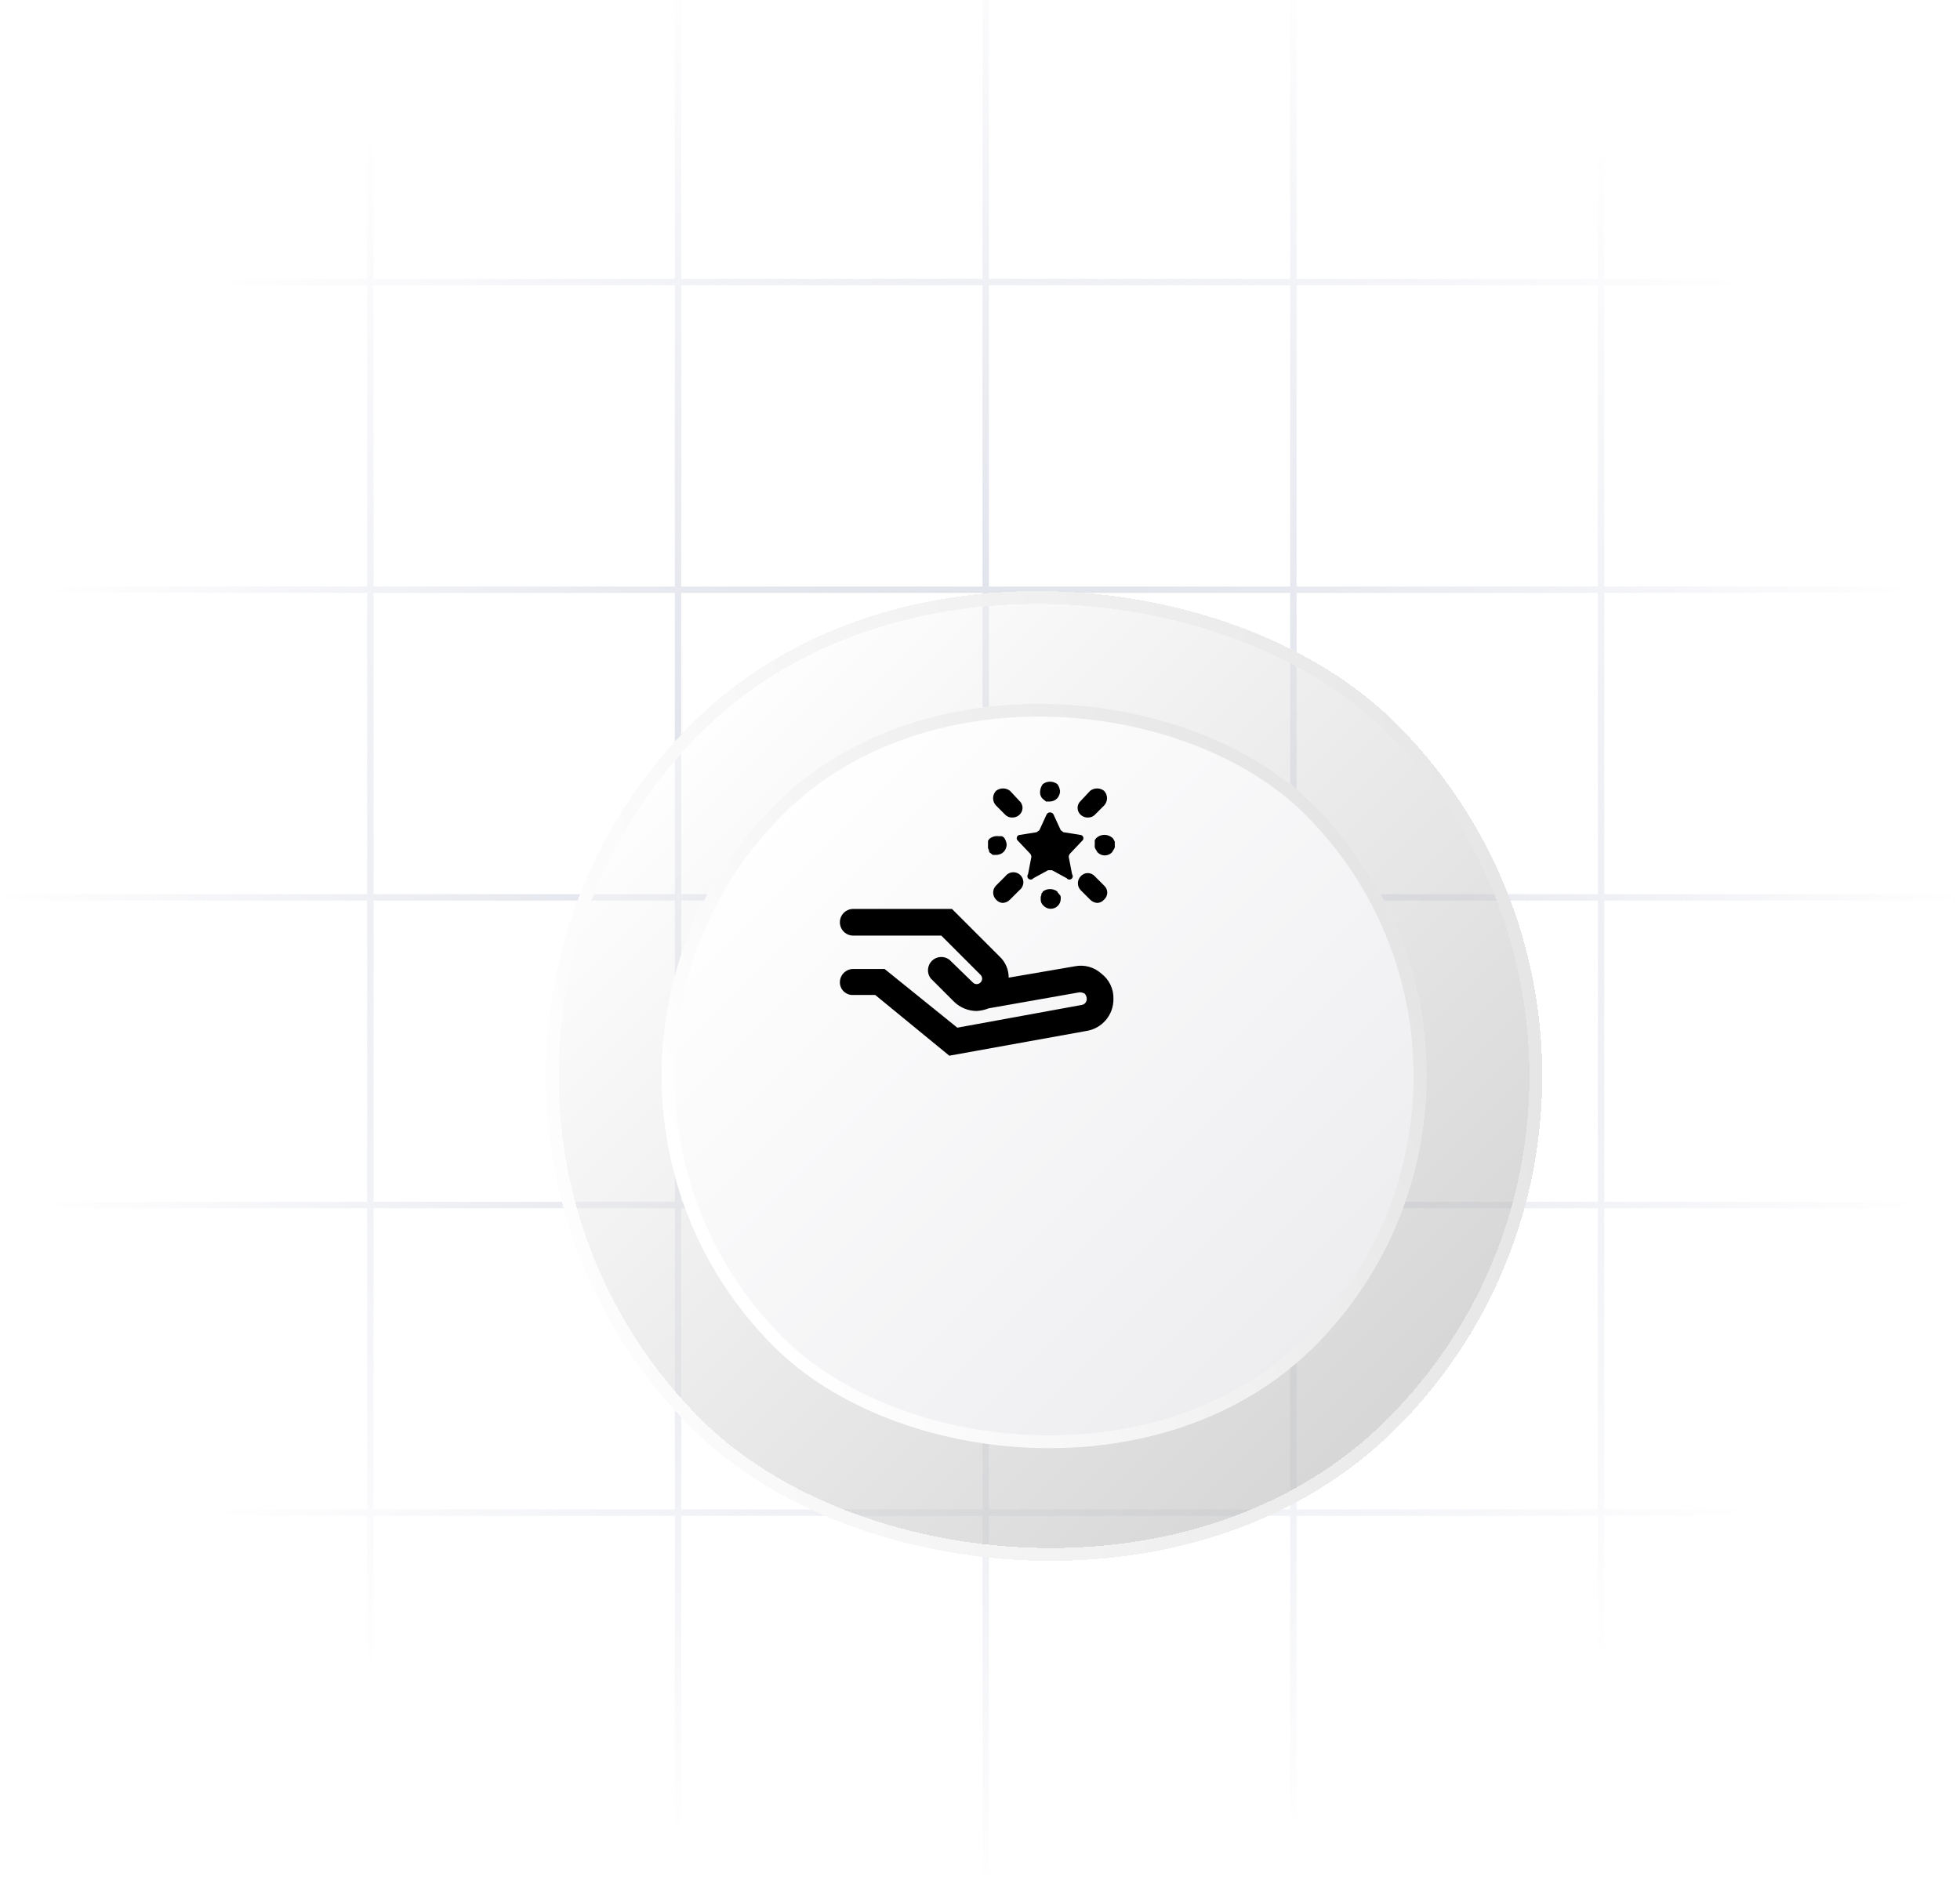
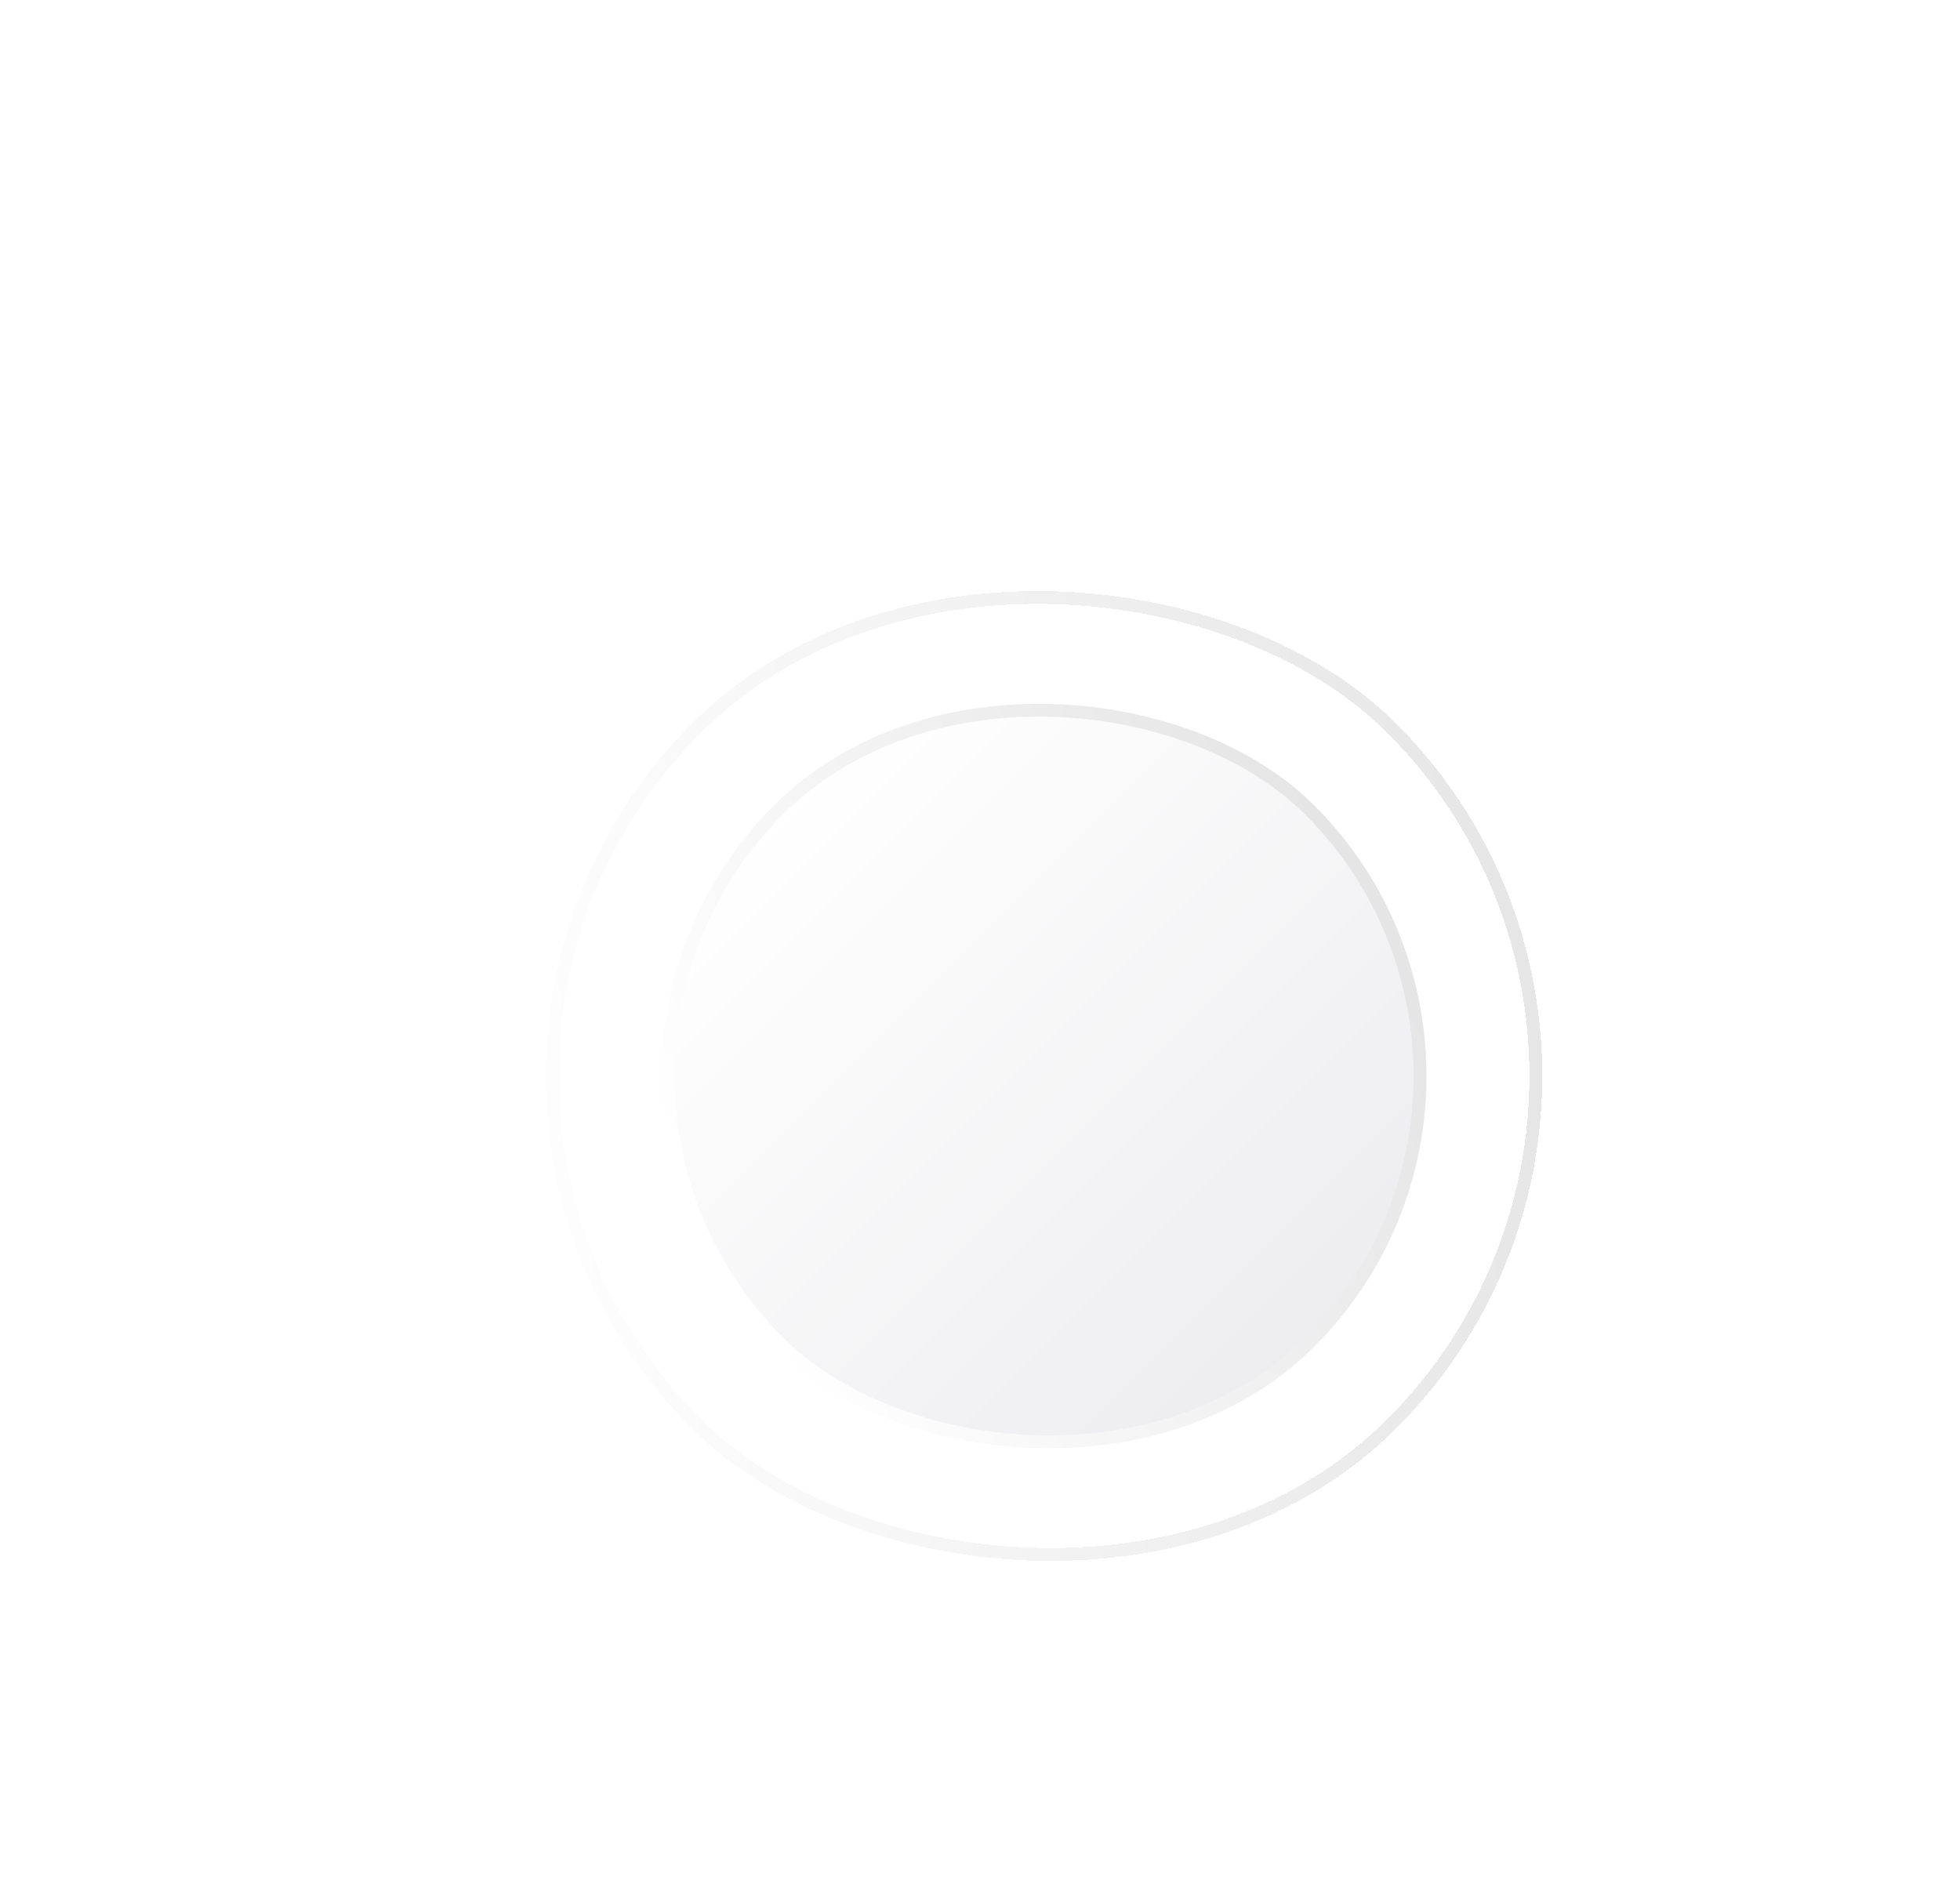
<svg xmlns="http://www.w3.org/2000/svg" width="306" height="294" viewBox="0 0 306 294" fill="none">
-   <path d="M57.82 -12L57.82 294M0 236.18H306M105.855 -12L105.855 294M0 188.145H306M153.89 -12L153.89 294M0 140.11H306M201.924 -12L201.924 294M0 92.076H306M249.959 -12L249.959 294M0 44.041H306" stroke="url(#paint0_radial_1497_453)" />
  <g filter="url(#filter0_d_1497_453)">
-     <rect x="43" y="144" width="155.563" height="155.563" rx="77.782" transform="rotate(-45 43 144)" fill="url(#paint1_linear_1497_453)" fill-opacity="0.5" shape-rendering="crispEdges" />
    <rect x="44.414" y="144" width="153.563" height="153.563" rx="76.782" transform="rotate(-45 44.414 144)" stroke="url(#paint2_linear_1497_453)" stroke-width="2" shape-rendering="crispEdges" />
  </g>
  <g filter="url(#filter1_d_1497_453)">
    <rect x="68.582" y="144" width="119.386" height="119.386" rx="59.693" transform="rotate(-45 68.582 144)" fill="url(#paint3_linear_1497_453)" />
    <rect x="69.996" y="144" width="117.386" height="117.386" rx="58.693" transform="rotate(-45 69.996 144)" stroke="url(#paint4_linear_1497_453)" stroke-width="2" />
  </g>
  <g clip-path="url(#clip0_1497_453)">
    <path d="M171.958 152.021C171.402 151.517 170.735 151.151 170.012 150.951C169.288 150.752 168.527 150.726 167.792 150.875L157.479 152.646C157.483 152.019 157.355 151.399 157.104 150.824C156.852 150.25 156.484 149.735 156.021 149.312L148.625 141.917H133.208C132.656 141.917 132.126 142.136 131.735 142.527C131.344 142.918 131.125 143.447 131.125 144C131.125 144.552 131.344 145.082 131.735 145.473C132.126 145.864 132.656 146.083 133.208 146.083H146.958L153.104 152.229C153.251 152.384 153.332 152.589 153.332 152.802C153.332 153.015 153.251 153.22 153.104 153.375C153.026 153.464 152.93 153.535 152.822 153.583C152.714 153.632 152.597 153.657 152.479 153.657C152.361 153.657 152.244 153.632 152.136 153.583C152.029 153.535 151.932 153.464 151.854 153.375L148.208 149.833C147.807 149.532 147.311 149.386 146.811 149.422C146.31 149.457 145.84 149.672 145.485 150.027C145.131 150.381 144.916 150.852 144.88 151.352C144.845 151.853 144.991 152.349 145.292 152.75L148.938 156.396C149.884 157.323 151.154 157.846 152.479 157.854C153.122 157.816 153.755 157.675 154.354 157.437L168.521 154.937C168.813 154.928 169.101 155 169.354 155.146C169.557 155.376 169.668 155.672 169.667 155.979C169.668 156.211 169.584 156.435 169.43 156.608C169.276 156.781 169.064 156.891 168.833 156.917L149.458 160.458L138.104 151.292H133.208C132.656 151.292 132.126 151.511 131.735 151.902C131.344 152.293 131.125 152.822 131.125 153.375C131.125 153.644 131.179 153.91 131.285 154.157C131.391 154.404 131.546 154.627 131.741 154.813C131.936 154.998 132.167 155.141 132.419 155.234C132.671 155.328 132.94 155.368 133.208 155.354H136.646L148.208 164.833L169.562 160.979C170.759 160.803 171.85 160.199 172.635 159.28C173.421 158.361 173.846 157.188 173.833 155.979C173.858 155.218 173.701 154.462 173.375 153.773C173.048 153.085 172.563 152.484 171.958 152.021Z" fill="black" />
    <path d="M158.937 131.292L160.812 133.271C160.94 133.415 161.014 133.599 161.021 133.792L160.5 136.5C160.417 136.61 160.381 136.749 160.401 136.886C160.421 137.023 160.494 137.146 160.604 137.229C160.715 137.312 160.854 137.348 160.99 137.328C161.127 137.309 161.25 137.235 161.333 137.125L163.625 135.875H164.25L166.542 137.125C166.625 137.235 166.748 137.309 166.885 137.328C167.021 137.348 167.16 137.312 167.271 137.229C167.381 137.146 167.454 137.023 167.474 136.886C167.493 136.749 167.458 136.61 167.375 136.5L166.854 133.792C166.861 133.599 166.935 133.415 167.062 133.271L168.937 131.292C169.025 131.226 169.09 131.135 169.122 131.03C169.155 130.926 169.154 130.814 169.119 130.71C169.084 130.607 169.018 130.516 168.929 130.452C168.841 130.389 168.734 130.354 168.625 130.354L166.021 129.937L165.604 129.625L164.458 127.125C164.401 127.039 164.324 126.969 164.233 126.92C164.142 126.871 164.041 126.845 163.937 126.845C163.834 126.845 163.733 126.871 163.642 126.92C163.551 126.969 163.474 127.039 163.417 127.125L162.271 129.625L161.854 129.937L159.25 130.354C159.141 130.354 159.034 130.389 158.945 130.452C158.857 130.516 158.79 130.607 158.756 130.71C158.721 130.814 158.72 130.926 158.753 131.03C158.785 131.135 158.85 131.226 158.937 131.292Z" fill="black" />
-     <path d="M163.313 125.146H163.938C164.373 125.129 164.784 124.942 165.083 124.625C165.325 124.328 165.471 123.965 165.5 123.583C165.473 123.17 165.328 122.772 165.083 122.437C164.755 122.184 164.352 122.047 163.938 122.047C163.523 122.047 163.12 122.184 162.792 122.437C162.528 122.801 162.382 123.238 162.375 123.687C162.366 123.881 162.399 124.074 162.47 124.253C162.542 124.433 162.652 124.595 162.792 124.729L163.313 125.146Z" fill="black" />
+     <path d="M163.313 125.146H163.938C164.373 125.129 164.784 124.942 165.083 124.625C165.325 124.328 165.471 123.965 165.5 123.583C165.473 123.17 165.328 122.772 165.083 122.437C164.755 122.184 164.352 122.047 163.938 122.047C163.523 122.047 163.12 122.184 162.792 122.437C162.366 123.881 162.399 124.074 162.47 124.253C162.542 124.433 162.652 124.595 162.792 124.729L163.313 125.146Z" fill="black" />
    <path d="M156.958 127.229C157.096 127.364 157.259 127.47 157.438 127.542C157.616 127.613 157.808 127.649 158 127.646C158.209 127.657 158.418 127.625 158.615 127.554C158.812 127.482 158.993 127.372 159.146 127.229C159.301 127.092 159.425 126.924 159.51 126.735C159.596 126.547 159.64 126.342 159.64 126.135C159.64 125.928 159.596 125.724 159.51 125.535C159.425 125.347 159.301 125.178 159.146 125.042L157.688 123.479C157.376 123.234 156.99 123.101 156.594 123.101C156.197 123.101 155.812 123.234 155.5 123.479C155.207 123.789 155.044 124.199 155.044 124.625C155.044 125.051 155.207 125.461 155.5 125.771L156.958 127.229Z" fill="black" />
    <path d="M154.458 133.063L154.979 133.479H155.604C156.039 133.462 156.451 133.275 156.75 132.958C156.992 132.662 157.137 132.298 157.167 131.917C157.139 131.503 156.995 131.106 156.75 130.771L156.437 130.563H155.917C155.658 130.527 155.395 130.545 155.143 130.617C154.892 130.689 154.659 130.812 154.458 130.979L154.25 131.292V132.125C154.218 132.306 154.255 132.492 154.354 132.646L154.458 133.063Z" fill="black" />
    <path d="M156.958 136.813L155.5 138.271C155.214 138.563 155.053 138.956 155.053 139.365C155.053 139.774 155.214 140.166 155.5 140.458C155.629 140.612 155.787 140.738 155.967 140.827C156.146 140.917 156.342 140.969 156.542 140.979C156.977 140.962 157.388 140.775 157.687 140.458L159.146 139C159.325 138.866 159.473 138.694 159.58 138.498C159.687 138.301 159.751 138.084 159.767 137.861C159.783 137.637 159.75 137.413 159.672 137.204C159.594 136.994 159.471 136.803 159.313 136.645C159.155 136.487 158.964 136.364 158.755 136.286C158.545 136.208 158.321 136.176 158.098 136.191C157.874 136.207 157.657 136.271 157.46 136.378C157.264 136.485 157.093 136.633 156.958 136.813Z" fill="black" />
    <path d="M165.292 139.521C165.187 139.417 165.083 139.313 165.083 139.208C164.755 138.955 164.352 138.818 163.937 138.818C163.523 138.818 163.12 138.955 162.792 139.208C162.792 139.313 162.687 139.417 162.583 139.521V139.729C162.583 139.833 162.479 139.938 162.479 140.042V140.354C162.463 140.548 162.492 140.744 162.564 140.924C162.636 141.105 162.75 141.267 162.896 141.396C163.042 141.554 163.219 141.679 163.416 141.766C163.614 141.852 163.826 141.896 164.042 141.896C164.257 141.896 164.47 141.852 164.667 141.766C164.864 141.679 165.041 141.554 165.187 141.396C165.45 141.112 165.599 140.741 165.604 140.354V140.042C165.604 139.938 165.5 139.833 165.5 139.729C165.451 139.714 165.406 139.687 165.37 139.651C165.333 139.615 165.307 139.57 165.292 139.521Z" fill="black" />
-     <path d="M168.729 136.812C168.443 137.105 168.282 137.497 168.282 137.906C168.282 138.315 168.443 138.708 168.729 139L170.187 140.458C170.487 140.775 170.898 140.962 171.333 140.979C171.533 140.969 171.729 140.917 171.908 140.827C172.088 140.738 172.246 140.612 172.375 140.458C172.53 140.321 172.654 140.153 172.74 139.965C172.825 139.776 172.869 139.571 172.869 139.365C172.869 139.158 172.825 138.953 172.74 138.765C172.654 138.576 172.53 138.408 172.375 138.271L170.917 136.812C170.78 136.657 170.611 136.533 170.423 136.448C170.234 136.363 170.03 136.319 169.823 136.319C169.616 136.319 169.411 136.363 169.223 136.448C169.034 136.533 168.866 136.657 168.729 136.812Z" fill="black" />
    <path d="M171.125 130.875L170.917 131.187V132.021C170.885 132.201 170.922 132.387 171.021 132.542L171.333 133.062C171.48 133.22 171.657 133.346 171.854 133.432C172.051 133.518 172.264 133.563 172.479 133.563C172.694 133.563 172.907 133.518 173.104 133.432C173.302 133.346 173.479 133.22 173.625 133.062L173.938 132.542C174.037 132.387 174.074 132.201 174.042 132.021V131.396C173.981 131.342 173.944 131.268 173.938 131.187L173.729 130.875C173.38 130.538 172.913 130.349 172.427 130.349C171.941 130.349 171.475 130.538 171.125 130.875Z" fill="black" />
    <path d="M169.875 127.646C170.068 127.649 170.259 127.613 170.438 127.542C170.616 127.47 170.779 127.364 170.917 127.229L172.375 125.771C172.668 125.461 172.831 125.051 172.831 124.625C172.831 124.199 172.668 123.789 172.375 123.479C172.063 123.234 171.678 123.101 171.281 123.101C170.885 123.101 170.499 123.234 170.188 123.479L168.729 125.042C168.574 125.178 168.45 125.347 168.365 125.535C168.279 125.724 168.235 125.928 168.235 126.135C168.235 126.342 168.279 126.547 168.365 126.735C168.45 126.924 168.574 127.092 168.729 127.229C168.883 127.372 169.063 127.482 169.26 127.554C169.457 127.625 169.666 127.657 169.875 127.646Z" fill="black" />
  </g>
  <defs>
    <filter id="filter0_d_1497_453" x="41.218" y="46.218" width="243.563" height="243.563" filterUnits="userSpaceOnUse" color-interpolation-filters="sRGB">
      <feFlood flood-opacity="0" result="BackgroundImageFix" />
      <feColorMatrix in="SourceAlpha" type="matrix" values="0 0 0 0 0 0 0 0 0 0 0 0 0 0 0 0 0 0 127 0" result="hardAlpha" />
      <feOffset dx="10" dy="24" />
      <feGaussianBlur stdDeviation="22" />
      <feComposite in2="hardAlpha" operator="out" />
      <feColorMatrix type="matrix" values="0 0 0 0 0.747 0 0 0 0 0.749 0 0 0 0 0.791 0 0 0 0.25 0" />
      <feBlend mode="normal" in2="BackgroundImageFix" result="effect1_dropShadow_1497_453" />
      <feBlend mode="normal" in="SourceGraphic" in2="effect1_dropShadow_1497_453" result="shape" />
    </filter>
    <filter id="filter1_d_1497_453" x="59.308" y="64.307" width="207.386" height="207.386" filterUnits="userSpaceOnUse" color-interpolation-filters="sRGB">
      <feFlood flood-opacity="0" result="BackgroundImageFix" />
      <feColorMatrix in="SourceAlpha" type="matrix" values="0 0 0 0 0 0 0 0 0 0 0 0 0 0 0 0 0 0 127 0" result="hardAlpha" />
      <feOffset dx="10" dy="24" />
      <feGaussianBlur stdDeviation="22" />
      <feComposite in2="hardAlpha" operator="out" />
      <feColorMatrix type="matrix" values="0 0 0 0 0.747 0 0 0 0 0.749 0 0 0 0 0.791 0 0 0 0.25 0" />
      <feBlend mode="normal" in2="BackgroundImageFix" result="effect1_dropShadow_1497_453" />
      <feBlend mode="normal" in="SourceGraphic" in2="effect1_dropShadow_1497_453" result="shape" />
    </filter>
    <radialGradient id="paint0_radial_1497_453" cx="0" cy="0" r="1" gradientUnits="userSpaceOnUse" gradientTransform="translate(153 141) rotate(90) scale(153)">
      <stop stop-color="#D5D8E3" />
      <stop offset="1" stop-color="#D4D7E4" stop-opacity="0" />
    </radialGradient>
    <linearGradient id="paint1_linear_1497_453" x1="120.782" y1="144" x2="120.782" y2="299.563" gradientUnits="userSpaceOnUse">
      <stop stop-color="white" />
      <stop offset="1" stop-color="#AEAEAE" />
    </linearGradient>
    <linearGradient id="paint2_linear_1497_453" x1="59.732" y1="153.044" x2="217.5" y2="275.082" gradientUnits="userSpaceOnUse">
      <stop stop-color="white" />
      <stop offset="1" stop-color="#E1E1E1" />
    </linearGradient>
    <linearGradient id="paint3_linear_1497_453" x1="128.275" y1="144" x2="128.275" y2="263.386" gradientUnits="userSpaceOnUse">
      <stop stop-color="white" />
      <stop offset="1" stop-color="#EDEDF0" />
    </linearGradient>
    <linearGradient id="paint4_linear_1497_453" x1="68.582" y1="203.693" x2="194.206" y2="243.893" gradientUnits="userSpaceOnUse">
      <stop stop-color="white" />
      <stop offset="1" stop-color="#E1E1E1" />
    </linearGradient>
    <clipPath id="clip0_1497_453">
-       <rect width="50" height="50" fill="white" transform="translate(128 119)" />
-     </clipPath>
+       </clipPath>
  </defs>
</svg>